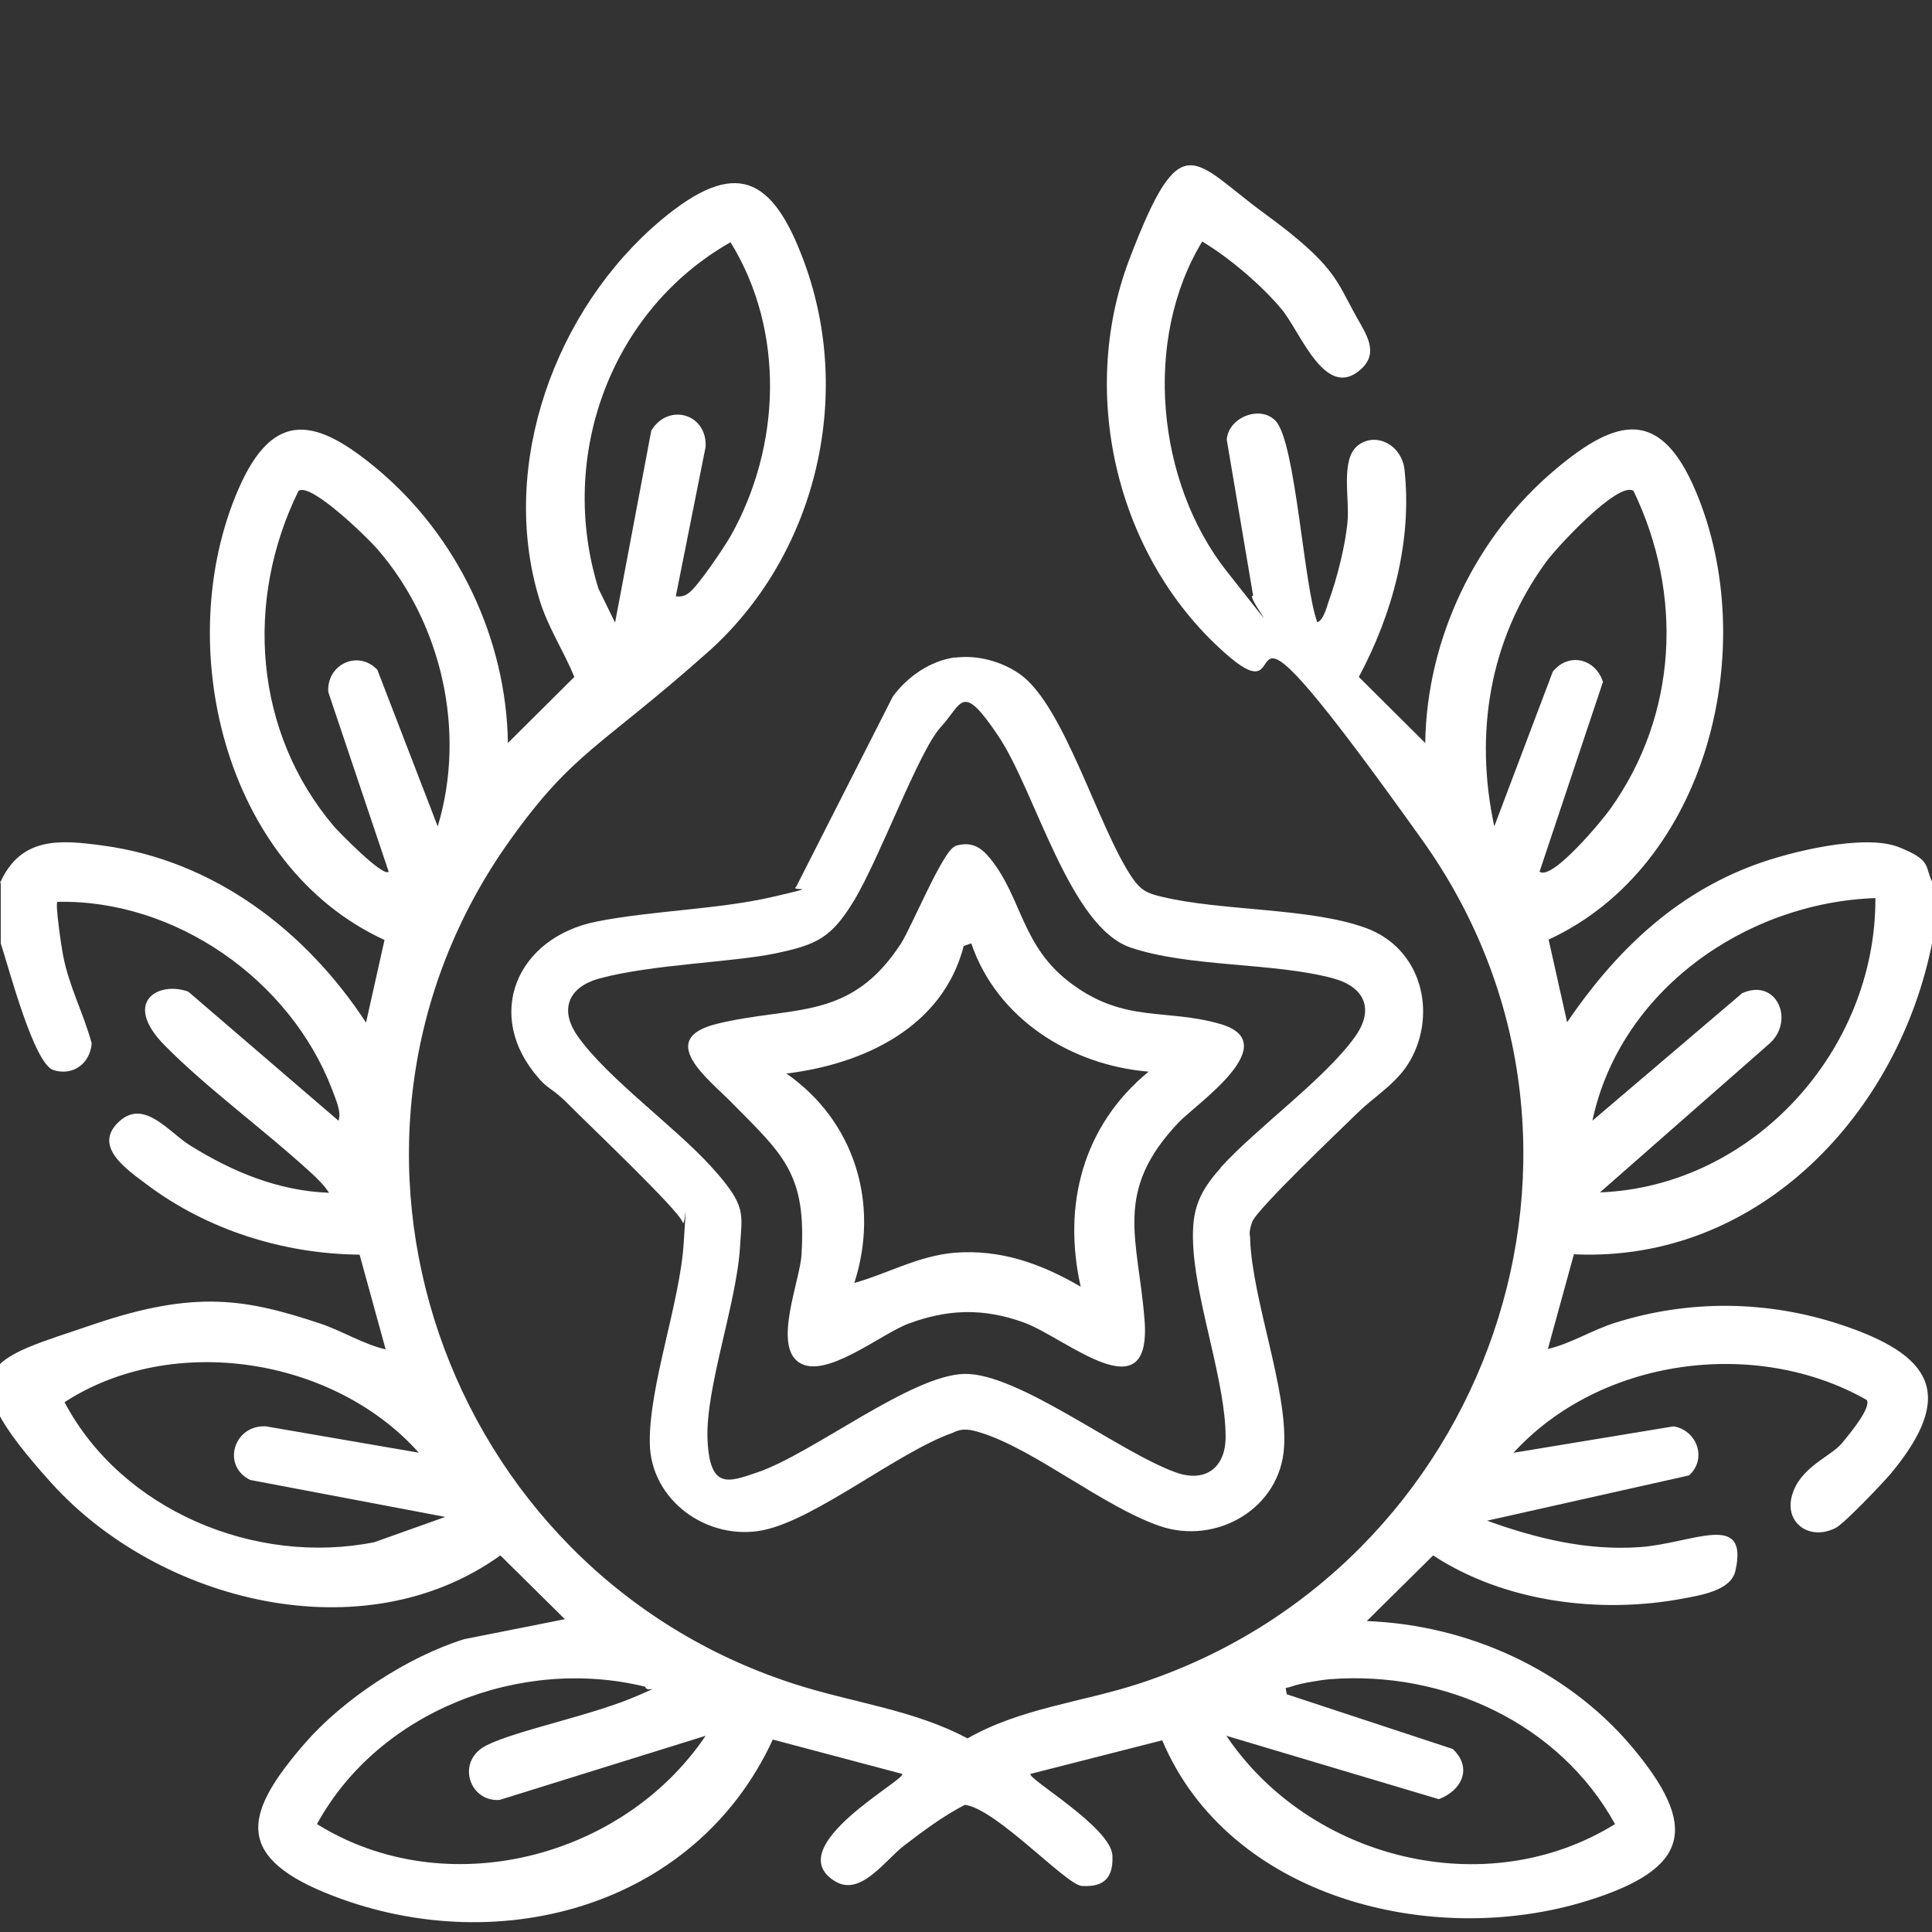
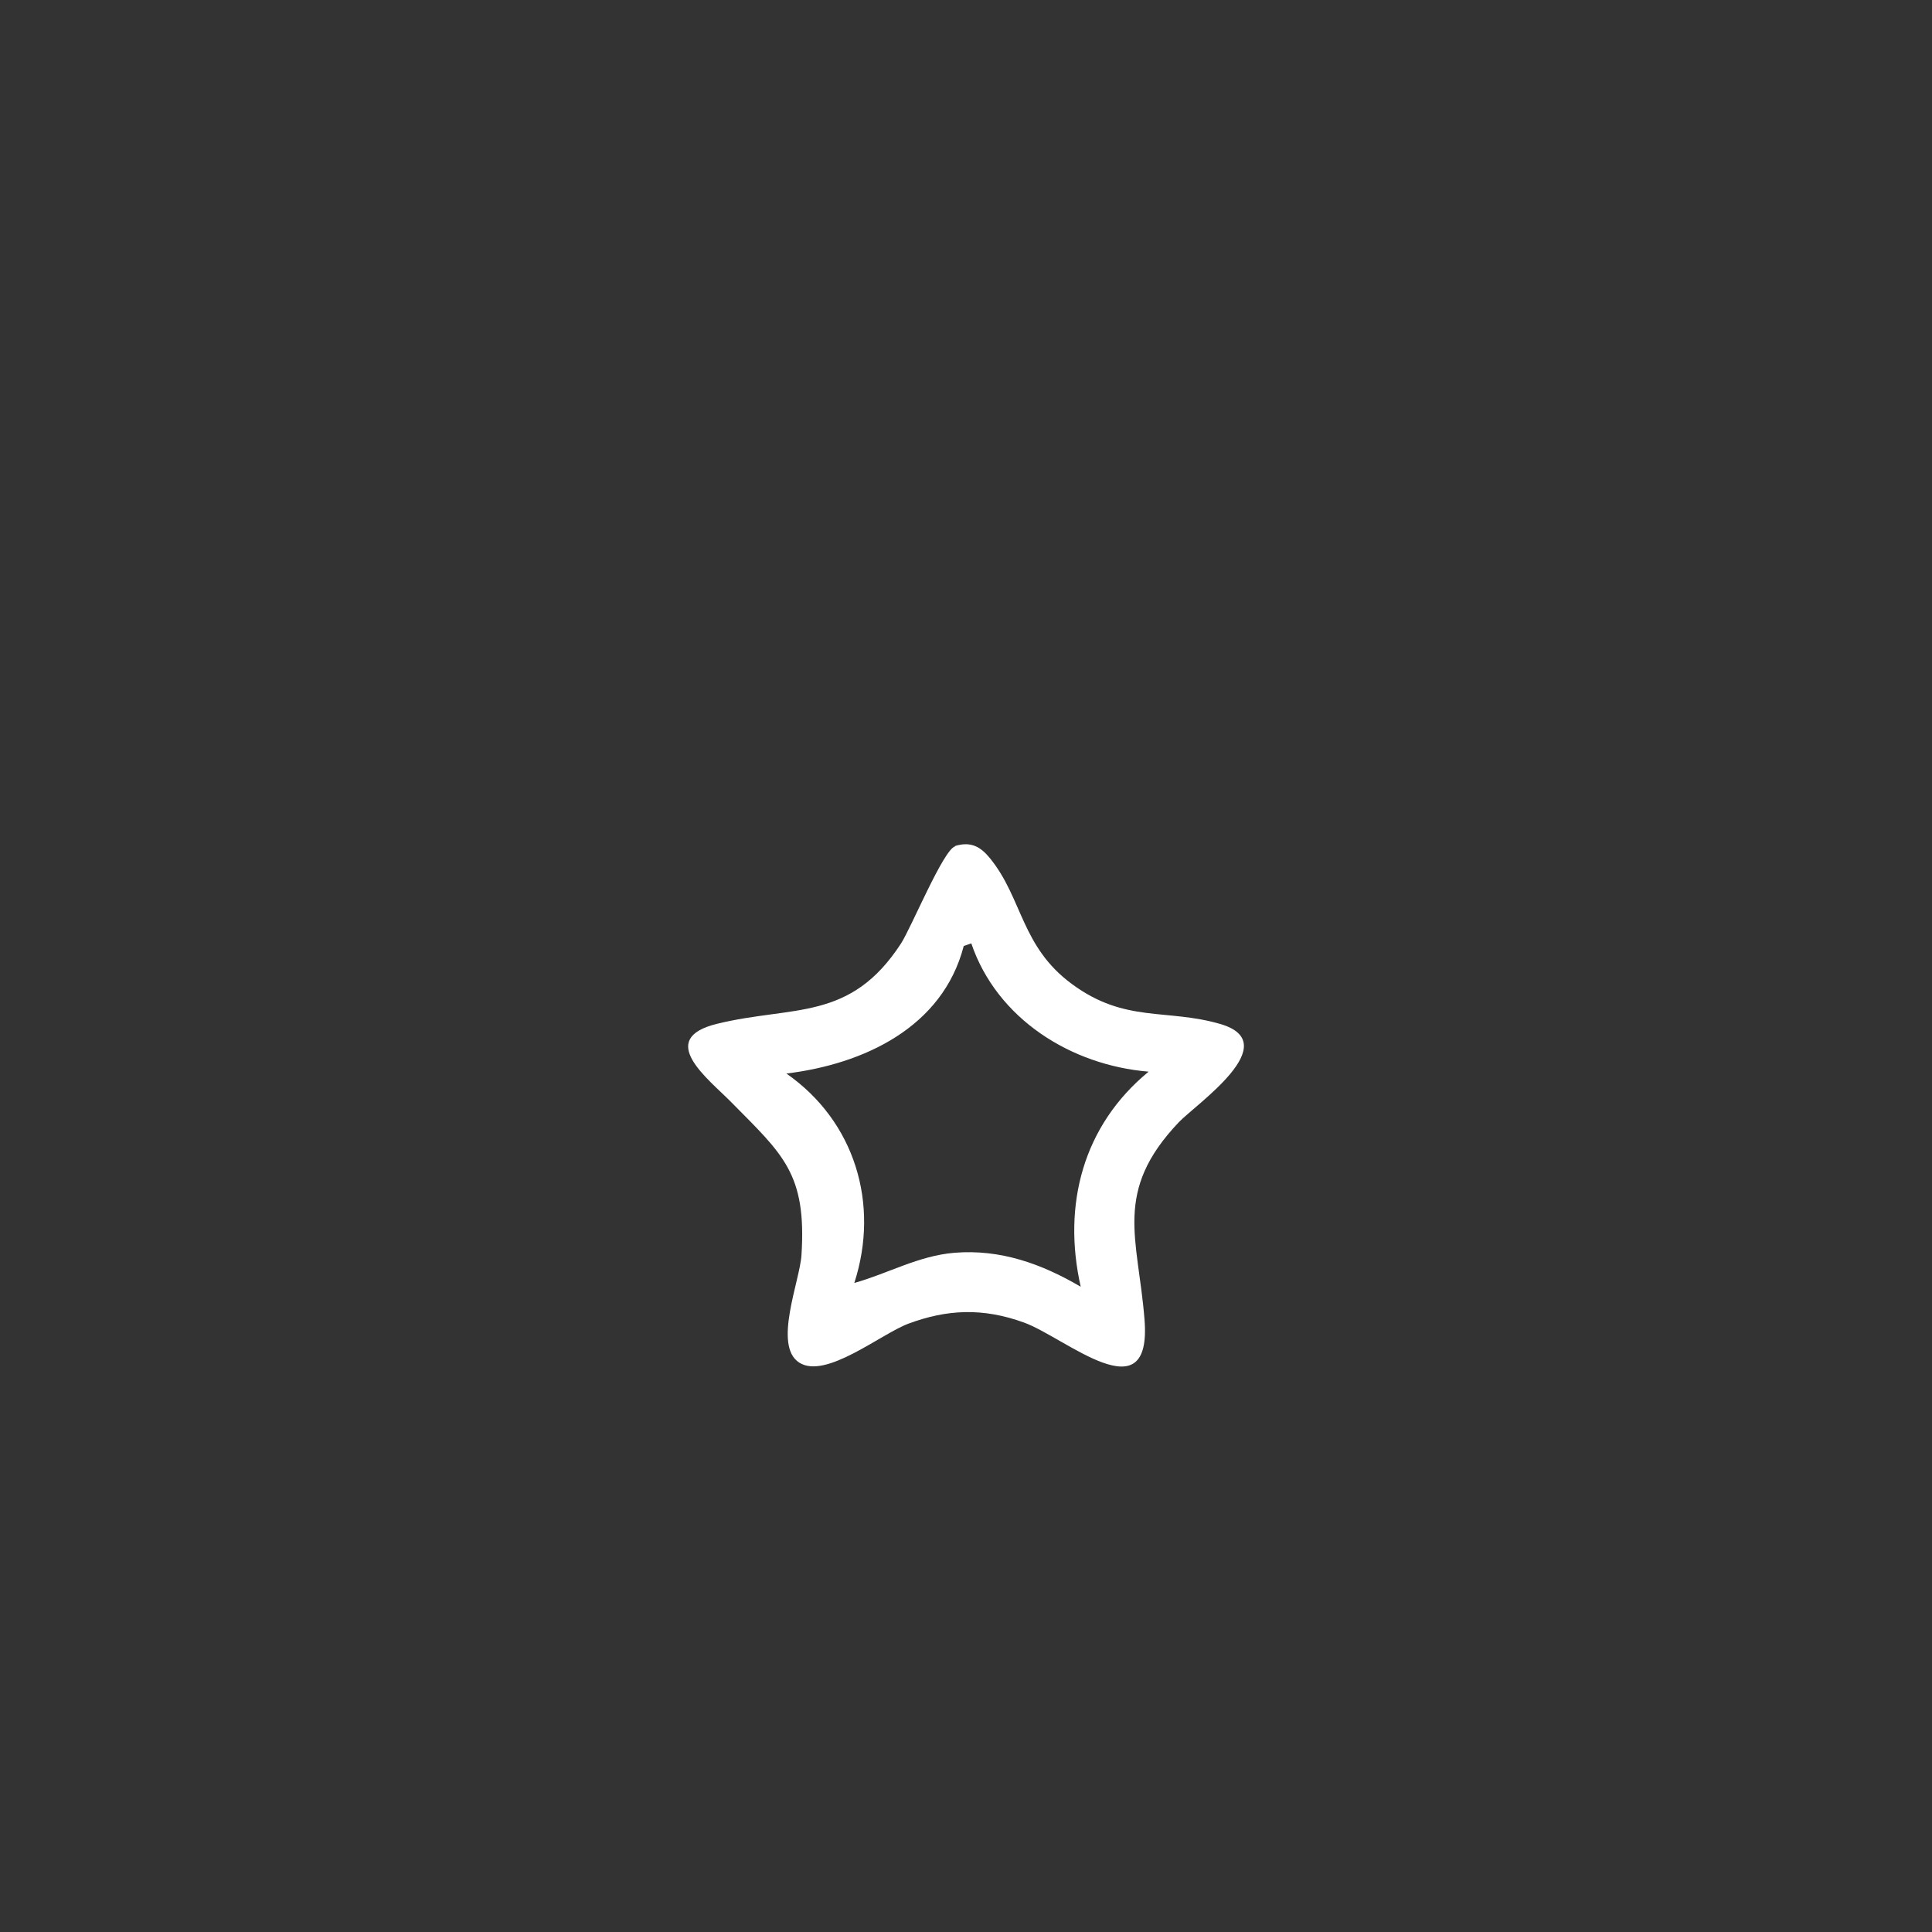
<svg xmlns="http://www.w3.org/2000/svg" id="Capa_1" viewBox="0 0 512 512">
  <rect x="0" y="0" width="512" height="512" fill="#333333" stroke="none" />
  <defs>
    <style>      .st0 {        fill: #fff;      }    </style>
  </defs>
-   <path class="st0" d="M0,234c5.5-12.3,15.8-11.5,27.4-9.9,29.4,4,53.7,22.6,69.6,46.9l4.9-21.9c-42.7-19.6-56.5-78.6-38.7-119.5,9.4-21.6,20.9-18.6,36.9-5.2,21.1,17.7,34.1,44.8,34.5,72.5l17.6-17.5c-2.9-7.1-7.1-13.3-9.3-20.7-10.8-35.6,4.3-76.8,32.2-100.3,19.8-16.6,29.6-11.8,38,11,13.3,36,3,78.1-25.6,103.5s-35.5,26.2-52.3,49.7c-57.6,80.6-17.8,193.6,75.1,223.6,15.3,5,31.7,6.8,46.1,14.5,14-8,30.3-9.6,45.4-14.5,92.8-30.3,132.7-142.9,75.1-223.6s-31.1-31.4-51.3-48.7c-29.4-25.2-40.1-69-26.3-105.2s16.7-26.1,35.7-12.2,19,17.7,24.5,27.5c2.5,4.5,6.1,9.5,1.1,13.9-9.4,8.4-15.9-9.9-21-16s-13.5-13.4-21-17.9c-15.8,26-12.1,63.8,6.5,87.4s4.5,5.9,7,6.5l-7-41.4c.5-6.1,9.1-9.2,13-4.9,5.3,5.8,7.4,43.8,11,53.3,1.6-.5,2.5-4,3-5.5,2.2-6,4.4-14.7,5-21s-1.9-16.6,2.7-20.3,11.6-.4,12.4,6.3c2.1,19-3.2,38.4-12.1,55l17.6,17.5c.4-27.7,13.4-54.8,34.5-72.5,16.5-13.9,27.9-16.2,37.2,5.8,17.3,41,3.4,99.2-39,118.8l4.9,21.9c12.6-18.5,28.3-33.8,49.7-41.7,9.4-3.5,29.1-8.3,38.2-4.7s6.7,5.2,9,9.5v15c-8.7,45.8-46,85.7-95.1,83.4l-6.9,25.1c6.3-1.5,11.8-5.1,18-7,19.4-6.1,40.1-5.9,59.5.5,24.2,8,30.9,18.4,13.4,39.5-2.1,2.5-12.4,13.3-14.6,14.4-6.7,3.5-13.7-1.1-11.6-8.6s10.3-10.3,13.2-13.8,7.8-9.6,6.6-11.5c-29.4-16.7-70.7-11.1-93.6,14l42.4-7c6.2,1,9,8.6,4.1,13l-53.5,12c13,4.7,26.5,8,40.5,7s28.9-9.7,25.3,6.3c-1.2,5.2-9,6.4-13.7,7.3-22.1,4.2-47.5,1-66.4-11.4l-17.6,17.4c26.6,1,52.7,12.7,70,33,18.2,21.5,15.8,32.7-11.8,41.2-40.8,12.6-94.7-.7-112.4-42.6l-34.9,8.9c-1,1.2,21.3,14.1,21.7,21.6s-4,8.3-8.1,8.1-22.7-20.5-31-21.5c-5.8,3-11,6.9-16.1,10.8s-11.6,13.7-18.4,9.4c-14.6-9.1,19.1-26.9,17.9-28.4l-34.3-9.1c-20.8,45.1-74.2,58.8-118.6,40.6-24.6-10.1-20.9-21.7-5.5-39.5,10.3-11.9,27.3-23,42.3-27.7l26.7-5.3-17.1-16.9c-36.3,26.1-90.4,12.4-118.9-19.1s-16.3-32.8,11-42.1,40.7-6.7,60.3-.2c5.9,2,11.2,5.4,17.2,6.8l-6.9-25.1c-20.1-.2-40.3-6.5-56.4-18.6-5-3.8-14.7-10.1-7.2-16.8,6.6-5.9,13.1,3,18.6,6.4,11.2,7,23.4,12.1,36.9,12.6-1.3-2-3.2-3.9-5-5.5-12.2-11.2-27-21.9-38.5-33.5s-1.7-17.2,6.2-14.3l39.8,34.2c.9-2.4-.9-6-1.7-8.3-11.1-29-41.5-50.4-72.8-49.7-.6.6,1.1,12.1,1.5,14.1,1.6,8.4,5.4,15.3,7.6,23.4-.4,5.3-4.9,8.7-10.1,7.1s-11.7-26.6-14-33.6v-16ZM179,158c1.5.2,2.4,0,3.6-.9,2.5-1.9,9.2-11.9,11-15,13.4-23.8,14.5-54.4,0-77.9-31.9,18.1-45.9,56.9-35,91.8l4.4,9,9.6-50.9c4.5-7.4,14.8-4.5,14.4,4.3l-7.9,39.6ZM116,219c7.6-25.1,1.1-53.8-16-73.5-2.5-2.9-17.7-17.8-20.9-15.4-14.3,29.1-11.8,63.9,9.4,88.9,1.3,1.5,13.1,13.6,14.5,12l-16-47.6c-.5-7.3,7.9-11.3,13-5.9l16,41.5ZM432.9,130.1c-4-2.8-20.7,15.3-23.3,19-14.9,20.5-18.9,45.3-13.6,69.9l15.5-41c4.2-5.2,11.3-3.5,13.3,2.7l-16.8,50.3c3.3,2.5,16.7-13.7,18.8-16.7,17.8-25,19.3-56.8,6.1-84.2ZM497,238c-34.5,1.2-67.7,24.6-75,59l39.7-33.8c9.1-4.1,14,7.2,7.3,13.3l-45,39.5c40.6-1.6,73.2-37.7,73-78ZM111,385c-22.5-25.3-65.3-32-93.9-13.4,15.2,28.7,50.6,43.4,82.1,37.1l18.8-6.7-51.7-9.8c-7.7-3.8-4.3-14.7,4.2-14.2l40.6,7ZM171,447c-32.9-8.1-70.6,6.4-87,36.4,34.1,21.2,81,9.2,103-23.4l-54.6,17c-8.1.6-11.7-10.4-3.4-14.5s28.6-8,40.6-13.4,1.8.5,1.4-2.1ZM325,460c22,32.7,68.8,44.6,103,23.4-14.8-26.8-45.3-40.7-75.5-38.4-2.5.2-7.9,1.1-10.1,1.9s-1.7-.3-1.4,2.1l44,14.5c5.3,5,2.4,11-3.7,13.3l-56.3-16.8Z" />
-   <path class="st0" d="M253,174.3c5.9-.8,12.3.9,17.2,4.3,11.9,8.3,20.8,40.8,29.9,54.1,2.3,3.3,4,4.1,8,5,15.9,3.8,38.9,2.8,53.8,8.2s18.9,22.5,11.9,35c-3.4,6.1-9.4,9.5-14,14s-27,25.8-28,29-.5,2.9-.5,4.5c.6,16.2,9.9,39.7,9,55-.9,16.3-17.9,26.2-33,21-15-5.2-33-20.2-47.3-24.7-2.6-.8-4.8-1.4-7.5,0-14.5,5.1-36.2,22.9-50.2,25.8-14.7,3-29.9-7.8-30.1-23.1s8-37.1,9-53.1.3-3.4-.3-5.4c-1-3.2-25.6-26.5-30-31s-5.5-4.1-8-7c-14.9-16.8-6-37.5,15.3-41.7,14.8-2.9,32.2-3.2,46.5-6.5s4.4-1.3,6.3-2.7l25.6-50.4c3.9-5.3,9.9-9.5,16.6-10.4ZM323.5,309.4c9.7-10.7,27.8-23.6,35.7-34.8,5-7.1,2.5-13-5.8-15.3-15.8-4.3-38.2-2.9-53.8-8.2-16.2-5.5-25.2-41.4-35-56s-9.5-8.7-15.3-2.4-16.1,34.6-23,46c-6,9.9-9.9,11.7-21,14s-32.9,2.9-46.4,6.6c-8.2,2.2-10.8,8.2-5.8,15.3,7.8,11.1,25.8,24,35.4,34.6s8.1,12.3,7.6,21.4c-.9,14.8-9.2,37.4-8.6,50.9s5.7,11.2,13.2,8.7c14.7-5,40.7-25.8,54.9-26.1s41.1,20.8,56,26.1c7.8,2.8,13.2-1.2,13.2-9.4,0-14.1-7.4-34.3-8.5-49.3-.7-9.8.7-14.8,7.2-22Z" />
  <path class="st0" d="M253.1,224.2c4.2-1.3,6.8.2,9.3,3.3,8.6,10.6,8.2,23.4,21.7,33.3,14.1,10.4,25.1,6.4,39.4,10.6,17.1,5.1-6.4,21.1-11.1,26-17.5,18.4-10.8,30.7-9.1,52.2,2.1,25.5-20.9,4.9-31.9.9s-20.5-3.5-30.7.3c-7.4,2.8-21.9,14.8-28.9,10.3s.2-21.7.6-28.5c1.4-21.7-5-26.7-18.6-40.5-6.1-6.2-20.2-16.8-3.7-20.8,20.1-4.9,35.2-.5,48.7-21.3,2.8-4.4,11.2-24.8,14.3-25.7ZM257.4,250l-2,.7c-5.6,21.6-26.5,31.3-47,33.8,18.1,12.6,24.8,34.5,18,55.5,8.9-2.5,17-7.2,26.5-8,12.2-1,23.1,2.9,33.5,9-4.9-21.7.6-42.7,18-57-20.6-1.7-40.2-14-47-34Z" />
</svg>